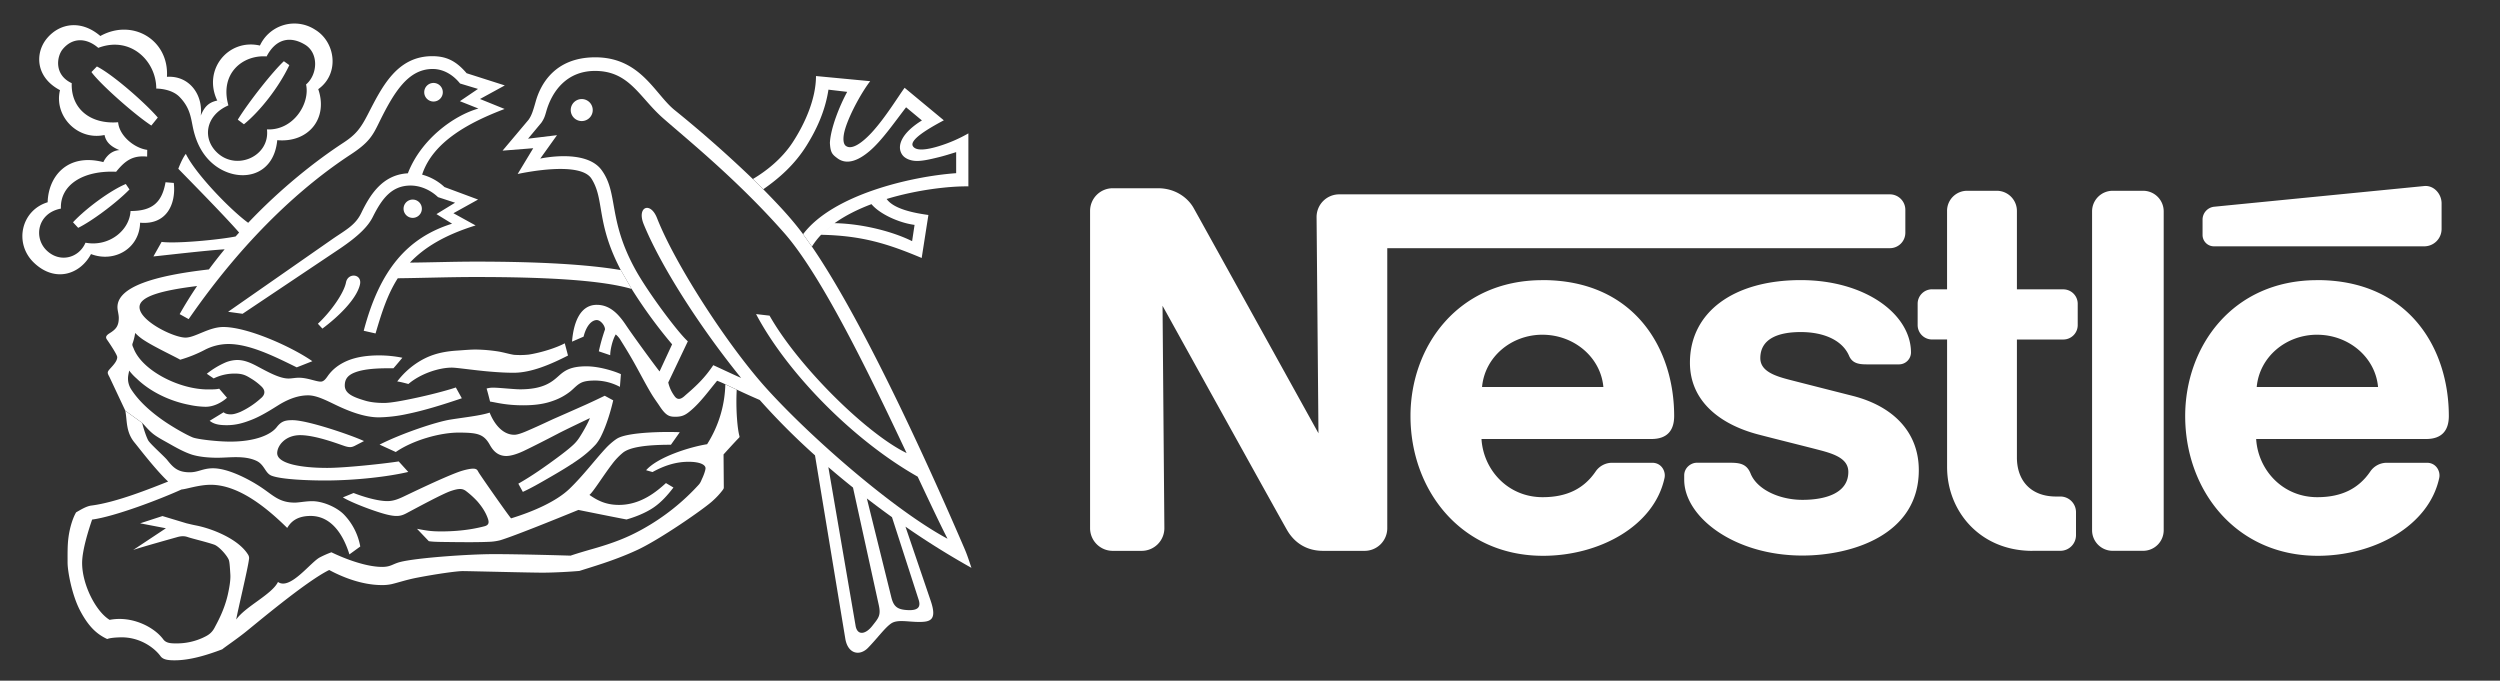
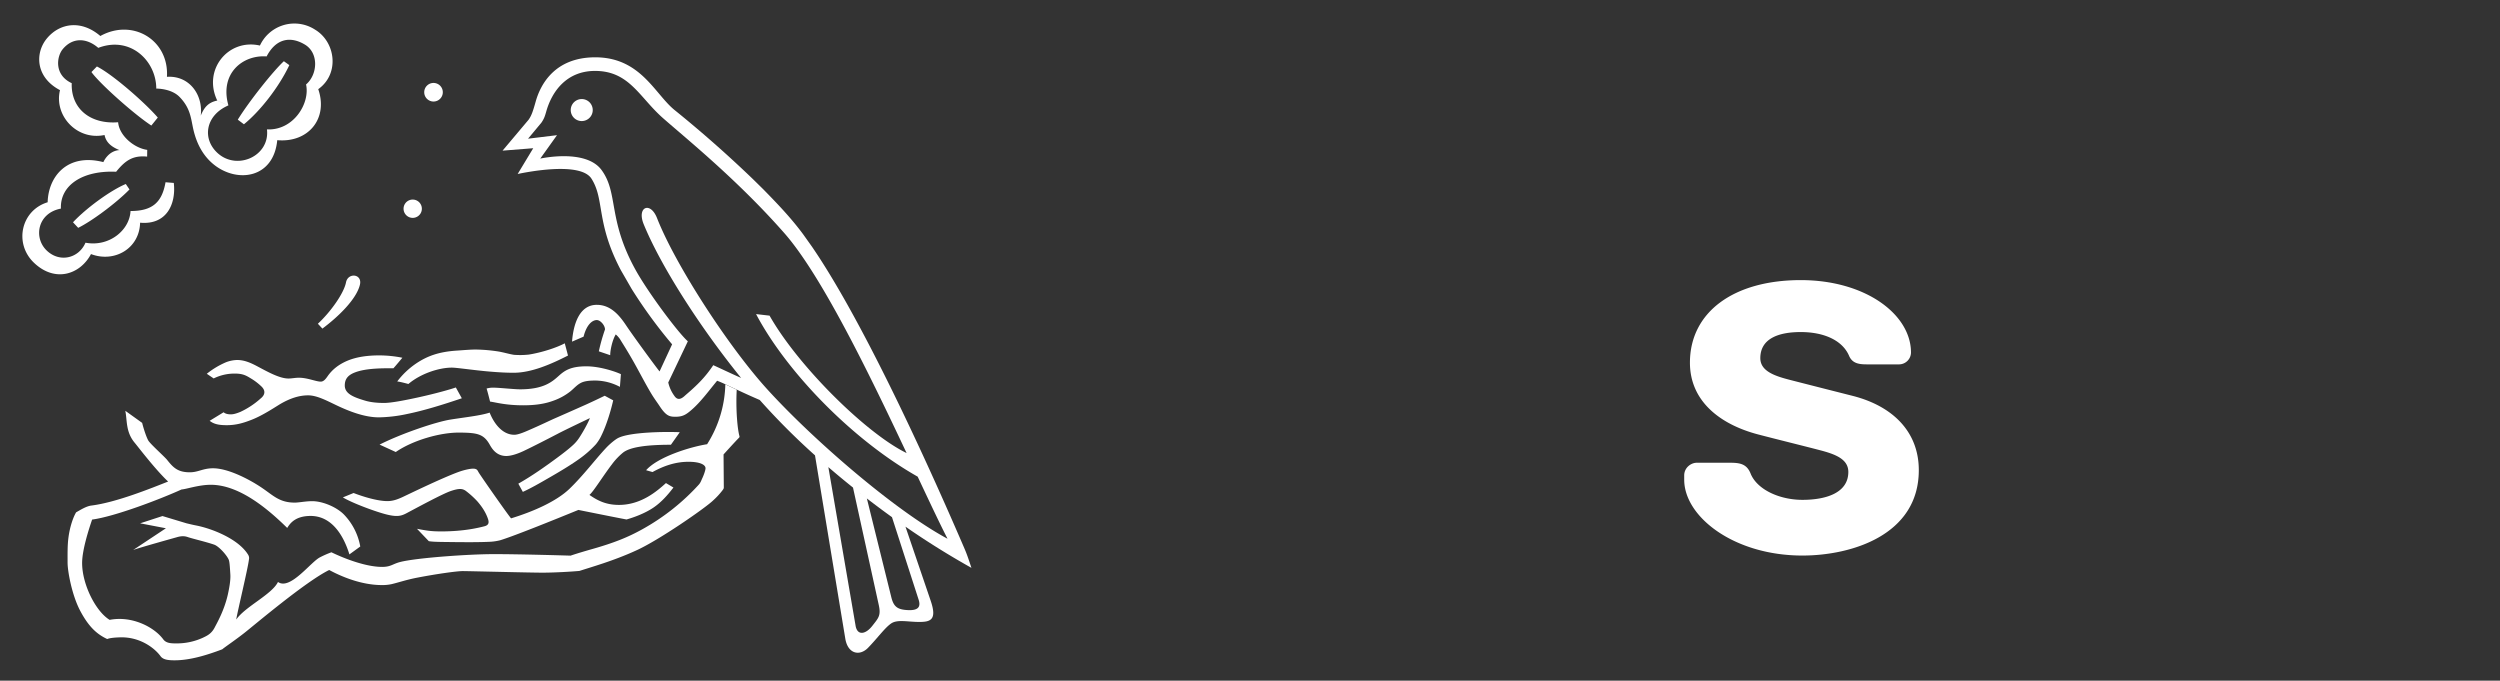
<svg xmlns="http://www.w3.org/2000/svg" id="Layer_1" data-name="Layer 1" viewBox="0 0 2500 680.7">
  <rect x="0" y="0" width="2500" height="680.7" fill="#333333" stroke="none" />
  <defs>
    <style>.cls-1{fill:#fff;}</style>
  </defs>
  <title>nestle_White_Website</title>
-   <path class="cls-1" d="M2163.7,211.39a20.57,20.57,0,0,0-20.57-20.61h-30.48a20.6,20.6,0,0,0-20.57,20.65V530.19a20.58,20.58,0,0,0,20.57,20.62h30.51a20.59,20.59,0,0,0,20.54-20.65Zm38.86,8.47V235a11.37,11.37,0,0,0,11.4,11.33h210.25A17.35,17.35,0,0,0,2441.59,229V203.37c0-9.6-7.87-18.28-17.38-17.33,0,0-203.29,20-209.8,20.67a13,13,0,0,0-11.85,13.15Zm-170.23,331c-52.31,0-85.24-39.68-85.24-83.83l0-127.54h-15a14.43,14.43,0,0,1-14.44-14.41h0V303.7a14.43,14.43,0,0,1,14.49-14.4l14.92,0,0-78.42a20.06,20.06,0,0,1,20.07-20.1h29.73A20.15,20.15,0,0,1,2016.91,211v78.36h46.33a14.43,14.43,0,0,1,14.48,14.4v21.34a14.41,14.41,0,0,1-14.43,14.41h-46.38l0,118c0,23.15,14,39,39.09,39h4.23A15.66,15.66,0,0,1,2076,512v23.15a15.64,15.64,0,0,1-15.68,15.66h-28Zm-489.84-270.7c-84.56,0-132,66.18-132,135.91,0,74.32,50.79,139.73,132.54,139.73,56,0,111.1-29.48,121.51-77.87,1.41-6.54-3-15.1-12.18-15.15l-40,0a19.88,19.88,0,0,0-16.74,8.72c-11.45,16.77-28.2,25.68-53,25.68-35,0-59.3-27.59-61.13-58.18h170c15.65,0,22.67-8.51,22.67-23,0-68-40.27-135.9-131.72-135.9Zm0,54.58c31.2,0,58.15,22.2,60.89,52.26H1482.05C1484.79,356.91,1511.28,334.71,1542.49,334.71Zm774.7-54.58c-84.58,0-132,66.18-132,135.91,0,74.32,50.79,139.73,132.54,139.73,56,0,111.1-29.48,121.51-77.87,1.41-6.54-3-15.1-12.18-15.15l-40,0a19.9,19.9,0,0,0-16.77,8.72c-11.45,16.77-28.2,25.68-53,25.68-35,0-59.3-27.59-61.13-58.18h170c15.65,0,22.67-8.51,22.67-23,0-68-40.28-135.9-131.69-135.9Zm0,54.58c31.17,0,58.15,22.2,60.86,52.26H2256.72C2259.44,356.91,2285.94,334.71,2317.19,334.71Z" />
-   <path class="cls-1" d="M1889.88,194.35H1339.2A22.64,22.64,0,0,0,1316.58,217l1.88,216.27S1199.81,219,1193.63,208c-5.83-10.28-18.32-19.76-35.62-19.76h-45.27A22.67,22.67,0,0,0,1090.08,211l0,317.18a22.65,22.65,0,0,0,22.65,22.67h29a22.69,22.69,0,0,0,22.64-22.72l-1.83-222.34s119.81,216.46,124.93,225c6.91,11.53,18.62,20.06,35.56,20.06h41.6a22.64,22.64,0,0,0,22.64-22.67l0-280h502.6a15.43,15.43,0,0,0,15.47-15.39V209.79a15.48,15.48,0,0,0-15.5-15.44Z" />
  <path class="cls-1" d="M1800.74,332.06c23.94,0,41.86,8.69,48.31,23.7,3.09,7.22,9.1,8.61,17.33,8.61h32.93a12,12,0,0,0,11.68-11.8c0-38.29-45.63-72.46-110.27-72.46-66.88,0-110.78,31.86-110.78,82.59,0,38.83,30.65,61.93,68.37,71.79,17.19,4.51,46.56,11.75,60.84,15.5,15.4,4,29.18,8.74,29.18,21.95,0,20.82-22,27.91-45.93,27.91-22.72,0-45.34-10.15-51.82-26.34-3.78-9.4-10.34-10.76-20.32-10.76h-33.48c-5.85,0-12.57,5-12.57,12.64v4.31c0,37.05,49.7,75.85,118.24,75.85,48.62,0,116.36-20.2,116.36-85.4,0-37.76-25.26-63.91-66.37-74.34-16.08-4.07-54.72-13.9-63.12-16.08-15-3.88-29-8.77-29-21.61C1760.37,338.68,1778.33,332.06,1800.74,332.06Zm-1219-211a11,11,0,1,0-11-11A11,11,0,0,0,581.74,121.07ZM433.52,101.53a9.29,9.29,0,1,0,0-18.58h0a9.29,9.29,0,0,0,0,18.58ZM322.41,328.6l-4.53-4.85c12.61-11.71,26-30.39,28.12-41.35,2-10.19,16.67-8.57,13.88,2.52-3.54,14.18-20.89,31.3-37.47,43.68Zm-94-223.21c-23.21,10-26.61,33.83-10.33,48.11,19.63,17.19,52,2.21,48.87-24.11,26.32,1.34,43.3-25.84,39.11-44.93,11.71-10,12.87-31.45-1.17-39.87-15.06-9-29.24-5.56-38.26,11.83-24.11-1.75-47.21,17.21-38.22,49l-11.17-4.87c-14.72-30.79,11.06-62.25,42.68-55A38,38,0,0,1,310.25,27a38.9,38.9,0,0,1,5,2.77c20.3,12.3,24.6,44,3,59.4,10.18,29.61-10.11,53.8-41,51-3.62,38.08-39.55,43-62.75,24.91-13.1-10.2-18.46-24.35-21-35-2.66-11.29-2.66-21.41-13.81-33-8.39-8.78-23.42-8.49-23.42-8.49,0-27.66-25.88-53-58-40.72C86.88,38,72.81,37,62.73,49.17c-5.86,7-9.09,25.55,9,34-.93,25.21,18.29,41.31,46.4,39.08,1.1,13.4,16,25.85,29.11,27.62l-.11,6.74c-14-1.35-21.65,3.55-31,15.16-33-1.56-56.18,13.14-55.22,36.83C37.66,213,33.31,237.35,46.48,250.29s32.46,7.87,39-7.59c23.42,4.46,44.11-12.32,45.05-31.68,21.88,0,31.46-8.65,35-28.77l8.26.68c2.44,21.65-7.59,42.21-33.7,39.76C139.5,248.55,114.4,263,91,254.08c-10.93,20.53-36,28.74-57,8.7-20.31-19.35-12.89-52.49,13.66-60.52.6-25.35,19.33-49.44,55.71-40.15,0,0,4.69-11.32,16.07-12-7.58-3.11-13.33-7.3-14.9-15.11C77.09,140.85,53.78,115.59,60,90.15c-24.76-13-25.16-37.49-12.88-52C59.94,23,81.26,19.64,100.34,36c32.31-17.9,68.83,4,66.6,40.83,22.59-1.5,36.32,18.25,33.8,38.82,3.72-9.07,8.08-13.27,16.43-15.08l11.2,4.87Z" />
  <path class="cls-1" d="M283.88,61.22l5.46,3.9c-10.6,22.36-29.35,46.11-45.41,59.17l-6.14-4.62c11.39-18.52,35.83-49.09,46.09-58.45ZM125.8,184l3.68,5.46c-13.38,13.72-38.15,32-51.3,38.38L73,222.29C85.76,208.57,110.07,190.6,125.8,184Zm32-66.45-6.46,8c-17.52-11.49-52.1-42.38-59.89-53.52l5.44-5.57C113.65,75,146.32,104.09,157.81,117.58Zm-32.5,293.17c2,10,.32,21.13,9.36,32,3.19,3.8,20.74,26.9,33.46,38.83-17.28,6.81-51.86,20.87-76.75,24-5,.63-10.58,4.12-15.28,6.81-3.11,5.31-6.33,14.82-7.68,25.56-1,7.68-.83,16.21-.83,24.93,0,7.68,4.06,31.81,12.65,48s16.85,23.46,27,28.19c2-.88,6.43-1.54,13.33-1.7,18.8-.43,33.51,10,40,18.87,2.48,3.43,7.46,4.1,14,4.1,15.16,0,31.84-5,47.67-11,3.39-2.79,12.94-9.15,22.31-16.51s61.57-51.62,84.67-62.8c12.16,6.59,32.14,15.07,52.76,15.07a43.35,43.35,0,0,0,9.38-.88c6.44-1.47,14.7-4.34,25.09-6.38,18.62-3.62,40.44-6.81,46.81-6.72,17.12.27,67.3,1.57,79.19,1.57,12.48,0,30.28-1.09,37.07-1.75,10.51-3.48,33.92-10,56.34-20.31,22.38-9.91,69.48-42.61,77.19-50.08a74,74,0,0,0,9.52-10.29c.92-1.27,1.25-1.77,1.25-2.78l-.26-33s11.26-12.49,15.57-16.82a1.57,1.57,0,0,0,.37-1.39c-1.93-6.41-3.86-26.34-2.76-46.56l-11.4-5.32a116.67,116.67,0,0,1-18.22,59.86c-17,2.68-49.3,12.71-61,26l6.41,1.83c10.93-6,22.65-10.26,36-10.26,11.83,0,17,3.12,17,6.44,0,2.33-2.23,7.92-3.08,9.7-1,2-1.7,4.6-3.69,6.76A221.41,221.41,0,0,1,642.8,529c-14.86,8.31-28.88,13.9-50.8,20.11-6.56,1.86-15.56,4.52-21.41,6.54-8.27-.26-51.43-1.52-76.64-1.52s-77.19,3.67-93.71,7.85c-7.5,1.89-9.36,4.92-18.08,4.92-16.28,0-37.64-8.27-50.75-14.62a99,99,0,0,0-11.37,5c-9.32,4.63-30,33.36-42.05,24.67-6.15,12.59-32.69,24.52-41.76,37.58,1-6.83,11.71-51.19,12.72-60.06a6.23,6.23,0,0,0-.69-4.51c-9.69-16.19-36.77-26.48-52-29.46-4.49-.88-6.7-1.49-9.7-2.18l-24.09-7.27-22.35,7.27,25.79,4.94L133.15,550c5.69-2.18,40.95-12,43.56-12.74,2.88-.85,6.73-1.7,10.93-.23,4.8,1.67,18.4,4.79,26.5,7.6,4.76,1.65,12.55,10.39,14.56,15,.82,1.94,1.13,6,1.66,15.07.33,5.69-1.13,13.6-2.5,19.75-3.61,16.08-10.92,28.65-13.23,33.14-3.19,6.18-7.6,8.18-11.94,10.23a62.27,62.27,0,0,1-25.54,5.58c-6.66.07-11.1-.28-13.94-4.13-8.94-12.06-31-23.76-53.56-19.4C95.83,611.52,82.12,584.52,82.12,563c0-12.89,6.51-33.22,10-43.43,22.52-3,67.55-20.16,89.45-30.11,4.6-.23,17.19-4.68,29.22-4.68,29.46,0,58.68,25.75,76.42,43.16,2.91-4.79,8.37-12,23.43-12,20.85,0,32.78,19,38.76,38.46l10.87-7.9a61.69,61.69,0,0,0-16.5-32.15c-7.19-7.2-20.9-13.18-31.63-13.18-6.45,0-13.15,1.44-17.38,1.44-14.9,0-21-6.64-32-14.21-11.88-8.21-34-20.12-49.75-20.12-10.16,0-14.72,4-23.1,4-12.32.08-16.9-5-22.8-12.39-2.58-3.21-15.06-14.29-18.39-18.74-1.92-2.55-5.32-13-6.55-18.26l-16.9-12.13Z" />
-   <path class="cls-1" d="M142.25,422.88c3.58,3.82,7,8.05,11.5,11.48,4.32,3.27,9.78,6.11,14.9,9,7.24,4.1,15.45,8.79,23.6,11.38,7.13,2.15,16.39,3,25.08,3,12.38,0,27-2.55,39.1,3.09,8.12,3.8,8.67,12.36,15.11,14.86,10,3.9,37.94,4.81,53.4,4.81,30.62,0,63.75-3.88,83.32-8.56l-9.55-10.52c-13.54,2.16-53.28,6.49-71.51,6.49-25.7,0-50-4.1-50-14.75,0-7.34,7.91-18,23-18,16.17,0,40.62,9.78,45.13,11.11s6.37,1,9.21-.32l9.47-4.89c-12.57-5.85-56.32-20.89-71.56-20.89-7.21,0-11.11,1-15.79,7.06-5.85,7.53-21.47,14.39-46.41,14.39-13.67,0-33.23-2.44-37.52-4.2-7.51-3.09-22.22-11.63-31.62-18.42-12.13-8.74-22.69-18.44-30-29.77A19.84,19.84,0,0,1,128,378.42c0-2.95.86-5.68,1.16-7.85a53.65,53.65,0,0,0,7.51,8c13.16,12.82,32.59,22.44,52.56,26.27a84.71,84.71,0,0,0,16.38,1.94c8.53,0,16.4-4.56,21.4-9l-7.84-9.11c-2.53.76-7.77.76-11.22.76-29,0-65.81-19-74.28-40.91-.84-2.15-1.85-3.34-1-5.34a53.72,53.72,0,0,0,2.5-10.22,49.61,49.61,0,0,0,9.65,7.76c10.78,6.91,31.34,16.48,35.36,19A130.56,130.56,0,0,0,204.48,350a52,52,0,0,1,23.82-6c21.19,0,45.55,12.09,68.43,23.36l15.62-6.16C292.05,347,247.87,327,223.32,327c-14.49,0-28.1,10.6-37.81,10.6-11.9,0-46-16.63-46-30.49,0-10.66,22.07-16.71,57.57-21.08q-9.27,13.69-17.42,28.09l9,5c55.6-80.51,113.43-132.79,162.08-164.65,17.67-11.58,21.7-18.34,27.88-31,15.07-30.8,29.28-54.49,54-54.49,11.55,0,21,6.48,27.45,14.52L478,88.92l-18.11,12.27,18.52,7.35c-24.17,6.79-57.19,30.29-70.55,64.77-25.75,1.38-38.18,22.22-46.6,39.69-5.68,11.78-14.7,16.49-27.87,25.4L228.09,311.79l14.49,2,97.27-65.13C359,235.71,368.17,226.17,372.76,217c9-18,18.74-31.45,37.82-31.45,9.38,0,19.41,4,27.44,11.59l17.06,5.58-18.63,11.39,15.62,9.58c-44.62,14-72.28,46-88.35,107.08l11.84,2.69c5.93-20.25,11.76-38.81,22.22-55.19,25.86-.3,52-1.25,77.72-1.25,68.56,0,125.47,2.9,156.19,11.94l-10.87-18.87c-32.87-5.58-80.54-8.47-145.32-8.47-21.72,0-43.72.8-65.57,1,14.1-14.92,34.41-27.48,65.68-37.18l-22.19-12.22,24.64-13.67-33.58-12.49a52.58,52.58,0,0,0-22.36-12.42c10.74-33,47.38-52.36,82.49-65.67L480,99l24.81-13.58-38.2-12.2c-10-11.71-19.58-17.05-34.31-17.05-35.42,0-50.31,30.76-64.36,58-7.39,14.35-12.08,20.4-24.64,28.63-27.24,17.82-62,45.07-95.12,80-17.33-12.49-52.71-49-62.34-68.93-3.78,4.69-7.53,14.89-7.53,14.89,3.62,3.83,45.31,45.94,60.8,63.79l-3.5,3.92c-16.51,3.28-59.43,7.4-74,5.42l-8.2,14.55c10.91-1.08,53.54-6.1,71.23-7.13q-8.13,9.84-15.74,20.11c-54.84,6.23-91.45,17.47-91.45,37.73,0,3.33,1.33,7.12,1.33,10.7,0,8.48-3.16,11.6-9.19,15.4-3.93,2.46-4.18,4.18-2.51,6.52s10.15,14.88,10.15,17.34c0,4.05-4,8.13-7.29,11.75-2.86,3.19-2.74,4-.51,8.05l15.9,33.79,16.93,12.22ZM821.11,234.79a72.78,72.78,0,0,0-9.18,11.79l-8.83-12.4c29.49-39.3,107.37-57.74,153.06-61V152.12c-5.79,1.79-12,3.8-17.83,5.18-8.2,2-15.72,3.8-22.1,3.63s-11.56-2.71-13.94-6.12c-6.14-8.76-.44-22,19.63-34.36l-15.83-13.16c-12.22,15.84-24.26,33.33-36.5,43.77-11.13,9.49-22.79,14.23-32.2,7.2-5.07-3.79-7-5.52-7.49-15.4.68-14.51,9.51-36.69,17.29-51l-18.74-2.2c-3.33,21.86-12.29,40.51-21.89,55.9-12,19.19-27.38,32.65-43.26,43.68L752.89,179c12.81-7.56,28.86-19.86,39.89-36.81,12.81-19.69,23.19-44,23.21-66.15l54.21,5.14c-7.61,9.68-20.18,31.75-25,47.6-2.48,8.27-2.36,14.85.63,17.09,5.75,4.31,15.81-2.56,25.58-13,13.77-14.8,27.26-37.12,33.21-45.08l39.21,32.52c-17.43,9.24-34.32,19.78-31,25.71,3.08,5.4,14.24,3.77,26.47,0a143.3,143.3,0,0,0,29.08-12.65v53c-18.89-.26-50.9,3.26-81.73,12.61,7.32,10.35,28.37,14.15,41.75,16l-6.71,43C888,243.82,862,235.57,821.11,234.79l13.53-11.62c30.14.62,60.35,9.38,77.47,18l2.45-16.28c-15.42-2-34.85-10.8-43.08-20.74-13.42,5.05-26.13,11.34-36.84,19l-13.53,11.62Z" />
  <path class="cls-1" d="M659.56,371.43l12.55-27.11A483.55,483.55,0,0,1,631.7,289l-10.87-18.87c-25.11-47.69-16-70.48-29.36-91.46-11.08-17.34-64.88-6.55-73.8-4.68l15.56-25.77-30.67,2.43,26-30.88c2.84-4,4.18-7.69,7.19-18.4,4.59-16.28,18.57-44.06,59.51-44.06,45.45,0,59.54,36.77,79.35,52.75q40.59,32.78,78.26,69l10.42,10.25c13.42,13.73,27.16,27.84,39.82,44.92l8.83,12.4C866.63,326.44,934.61,479.1,964.66,549c2.9,6.76,5,13.63,6.78,18.85q-34-19-66-41.22l-13.49-9.49q-12.69-9.15-25.09-18.69L853,487.57q-12.51-10-24.65-20.46l27.35,159.3c2,9.38,10,7.84,16.5-.42s8.92-10.52,6.47-21.43L853,487.57l13.87,10.9,24.6,99.4c2.39,9,6.17,11.8,16.65,12.25s12.73-3.56,10.5-10.46l-26.64-82.5,13.48,9.49,25.22,74.1c6.47,19,0,21.2-11.38,21.2s-21.63-2.68-27.88,1.35-14.07,15-23.44,24.58c-8.27,8.45-20.3,6.25-22.75-9.63L815,455.36A691.09,691.09,0,0,1,759.75,400q-11.6-5-23-10.39l-11.4-5.32q-4-1.94-8.22-3.54c-8.36,10.05-16.39,21.26-25.76,29.28-5,4.28-8.37,6.72-15.73,6.72-2.27,0-5.08,0-7.7-1.51-2.8-1.57-5.44-4.74-8.37-9.2-2.22-3.4-5.5-7.73-8.36-12.54-6-10-12.43-22.62-18.24-32.8-6.51-11.45-12.11-20-12.88-21.4a22.83,22.83,0,0,0-4.34-4.87c-3.19,5.2-5.54,15.23-5.54,20.76l-11.38-3.86A188,188,0,0,1,605,329.44c0-4-4.51-9.37-8.2-9.37-5.18,0-10.53,5.69-13.21,16.57l-11.55,5c1.35-17.57,7.36-36.81,24.76-36.81,14.06,0,22.77,10.72,29.46,20.76s28.61,40,33.28,45.82l8.7,11a36.25,36.25,0,0,0,5.85,13.08c3,4.68,6.37,4.35,10.88.15,2.06-1.89,8.69-7.29,15.11-14a116.18,116.18,0,0,0,13.18-16.47c6.38,2.86,18.27,8.56,27.85,12.76-41.08-50.61-80.4-112-97.46-153.81-7-17.26,6.73-23.05,13.39-6C675.14,264.34,728,346,766.82,388.81,811.69,438.33,894,510,947.53,538.75c-7.76-15.15-18-36.89-29.85-62.09-65.12-36.83-130.94-104.47-161.61-162.57l13.49,1.55c28.55,50.5,96.75,117.85,137.05,137.43-36.84-78.17-84.79-177.24-122.2-219.86-46.42-52.85-97.11-93.73-121.32-115-23.87-21-33.7-47.29-68.06-47.29-28.33,0-43.22,20.4-48.9,41-1.18,4-1.85,6.52-4.69,10.7l-13.38,16.07L557,135.17l-16.74,23.42s45.37-10.18,61.26,11.38c17.09,23.24,6,49.34,34.12,100.06,12.35,22.3,42.2,62.38,52.19,71.28l-19.57,41.14-8.69-11Zm-445.9,7-6.86-4.65a82.79,82.79,0,0,1,18.89-11.4A32.35,32.35,0,0,1,237.17,360c7.69,0,14.32,3.21,20.79,6.66,10.24,5.45,21.73,11.86,30.53,11.86,3.35,0,6.59-.79,10.38-.79,8.72,0,17.08,3.9,21.87,3.9,2.9,0,4.91-2.61,6.82-5.34,4.8-6.92,11.43-12,19.89-15.58,9.1-3.8,20-5.32,31.92-5.32a118.26,118.26,0,0,1,23,2.36s-7.15,8.61-8.94,10.52c-9.45,0-27.47-.32-39,4.36-7.11,2.86-9.65,7-9.65,12.89,0,8.51,9.52,11.85,20.13,15.07,6.25,1.89,13.27,2.36,19.18,2.36,7.29,0,21.26-2.74,35.06-5.77,16.67-3.67,32.15-8.05,36.68-9.73l6,10.82c-18.55,6.28-37.51,12.23-55.11,15.81a143.46,143.46,0,0,1-27.89,3.27c-14.12,0-29.45-5.93-42.06-11.93-10.63-5.08-20.11-10.08-28.6-10.08-9.53,0-18.49,3.29-27.32,8.34-4.32,2.47-17.36,11.45-29,16-8.91,3.54-16.18,5.5-25.2,5.5-8.05,0-12.84-1.14-17-4.38l14-8.56c1.81,1.77,5,2.1,7,2.1s4.41-.26,9.9-2.53A81.26,81.26,0,0,0,251,405.94a79,79,0,0,0,9.53-7.37c4.23-3.34,5.78-7.78.39-12.59a57.25,57.25,0,0,0-8.59-6.67c-4.84-2.89-8.33-5.72-17.07-5.72a46.79,46.79,0,0,0-21.59,4.85Z" />
  <path class="cls-1" d="M408.43,384s-8.32-2.31-11.22-2.53A79.81,79.81,0,0,1,416,363.58c11.35-7.68,23.23-11.88,41.2-13,4.89-.3,14.85-1.24,20.42-1a160.28,160.28,0,0,1,21.31,2c5.52,1,10.67,2.58,15,3.24a82.36,82.36,0,0,0,14.83-.23c12.72-2,28-6.92,36-11.3L568,355.54c-17.18,8.77-36.6,17.22-54.37,17.22-9,0-18.66-.68-27.62-1.51-15.8-1.52-29.47-3.62-34.18-3.62-12.78,0-31.19,5.95-43.44,16.37Zm-12.69,68-16.16-7.39c22.41-11.35,56.65-22.73,70.7-25s30.13-3.91,39.37-7c4.25,10.71,12.62,22.16,24.67,22.16,4.4,0,11.62-3.32,18.89-6.53,8.16-3.59,16.35-7.52,20.59-9.43,4.59-2,19.48-8.56,32.1-14.19q9.48-4.31,18.82-8.87l8.48,4.59c-2.54,11.14-6.78,24.85-11.55,34.66a42,42,0,0,1-5.75,9.29,104.43,104.43,0,0,1-17.4,15.18c-8.48,6-18.82,12.2-29.79,18.49-8.55,4.95-17.15,9.94-25.87,13.93l-4.52-8.21c13.43-7.6,27.09-17.22,39.1-26.12,5.68-4.2,11.18-8.45,15.11-12.06a37.64,37.64,0,0,0,6.2-7c3.57-5.24,9.38-15.49,11.16-20.41-5,2.45-24,11.4-32.46,15.84-9.57,5-25.09,12.94-33.79,17.06-6.85,3.22-13,5-17.34,5-9.72,0-14.13-7-16.52-11.22-6.13-10.95-12.71-12-30-12.18-20.07-.25-47.62,8.05-64,19.43Zm94.32-50.45s-2.35-9.55-3.47-13a23.31,23.31,0,0,1,6.48-.9c6,0,20.89,1.67,27.06,1.67,23.25,0,31.82-7.31,38.64-13.48,5.82-5.24,11.8-9.52,27.61-9.52,14,0,30,5.63,34.53,7.85l-1,12.7a53.53,53.53,0,0,0-24.45-6.33c-5.76,0-10.94.45-14.6,2.36-4.11,2.13-6.62,5.32-10.48,8.48a58.85,58.85,0,0,1-17.07,9.35c-7.35,2.71-16.46,4.57-30,4.57-17.92,0-27.64-3-33.21-3.72Z" />
  <path class="cls-1" d="M342.86,497.4,353.58,493c9.81,3.8,24,8.1,33.87,8.1,5.94,0,10.85-2.12,14.88-3.93,3.16-1.41,38.86-18.92,56.57-25.35,5.63-2,11.35-3.17,14.13-3.17,4.24,0,4.49,1.9,5.68,3.85,3.34,5.35,29.7,43,32.37,45.85,22.35-6.86,45.24-16.92,58.44-29.58,13.76-13.27,25.19-28.63,36.23-40.51,4.25-4.59,9.52-8.74,12.12-10.12,11.43-6.09,47-6.59,61.91-5.93l-8.86,12.54c-26.33,0-41.06,2.71-47.69,7.7A65.67,65.67,0,0,0,612.17,464c-9,11.73-18.81,27.77-22.74,30.91,7.71,5.34,16.14,10,29.51,10,22.31,0,38.28-13.95,47-21.84l7.5,4.46c-5.54,7.2-11.89,14.57-20,20.07-9,6.08-20.25,10-26.93,11.88-13-2.45-41.45-8.21-48.13-9.55-24.66,10.06-64.81,26.29-78.3,30.35a52,52,0,0,1-9.09,1.44c-10.67.59-25.49.51-39,.35-9.59-.13-18.65-.08-23.2-.91L417,528.8c10.49,2,14.58,2.61,24.39,2.61,23.2,0,38.13-3.88,43.06-5.14,4.13-1.06,4.82-3.45,3.59-7.19-2-6-5.4-11.61-10.62-17.66a86.73,86.73,0,0,0-11.72-10.61c-3.19-2.17-6.3-2.73-15.05.26-8.12,2.77-33.31,16.4-44.17,22.17-5.37,2.87-9.54,3.7-19.18,1.41-10.21-2.4-34.61-11.32-44.41-17.25Zm69.85-279.53a9.15,9.15,0,1,0-9.15-9.15A9.15,9.15,0,0,0,412.71,217.87Z" />
</svg>